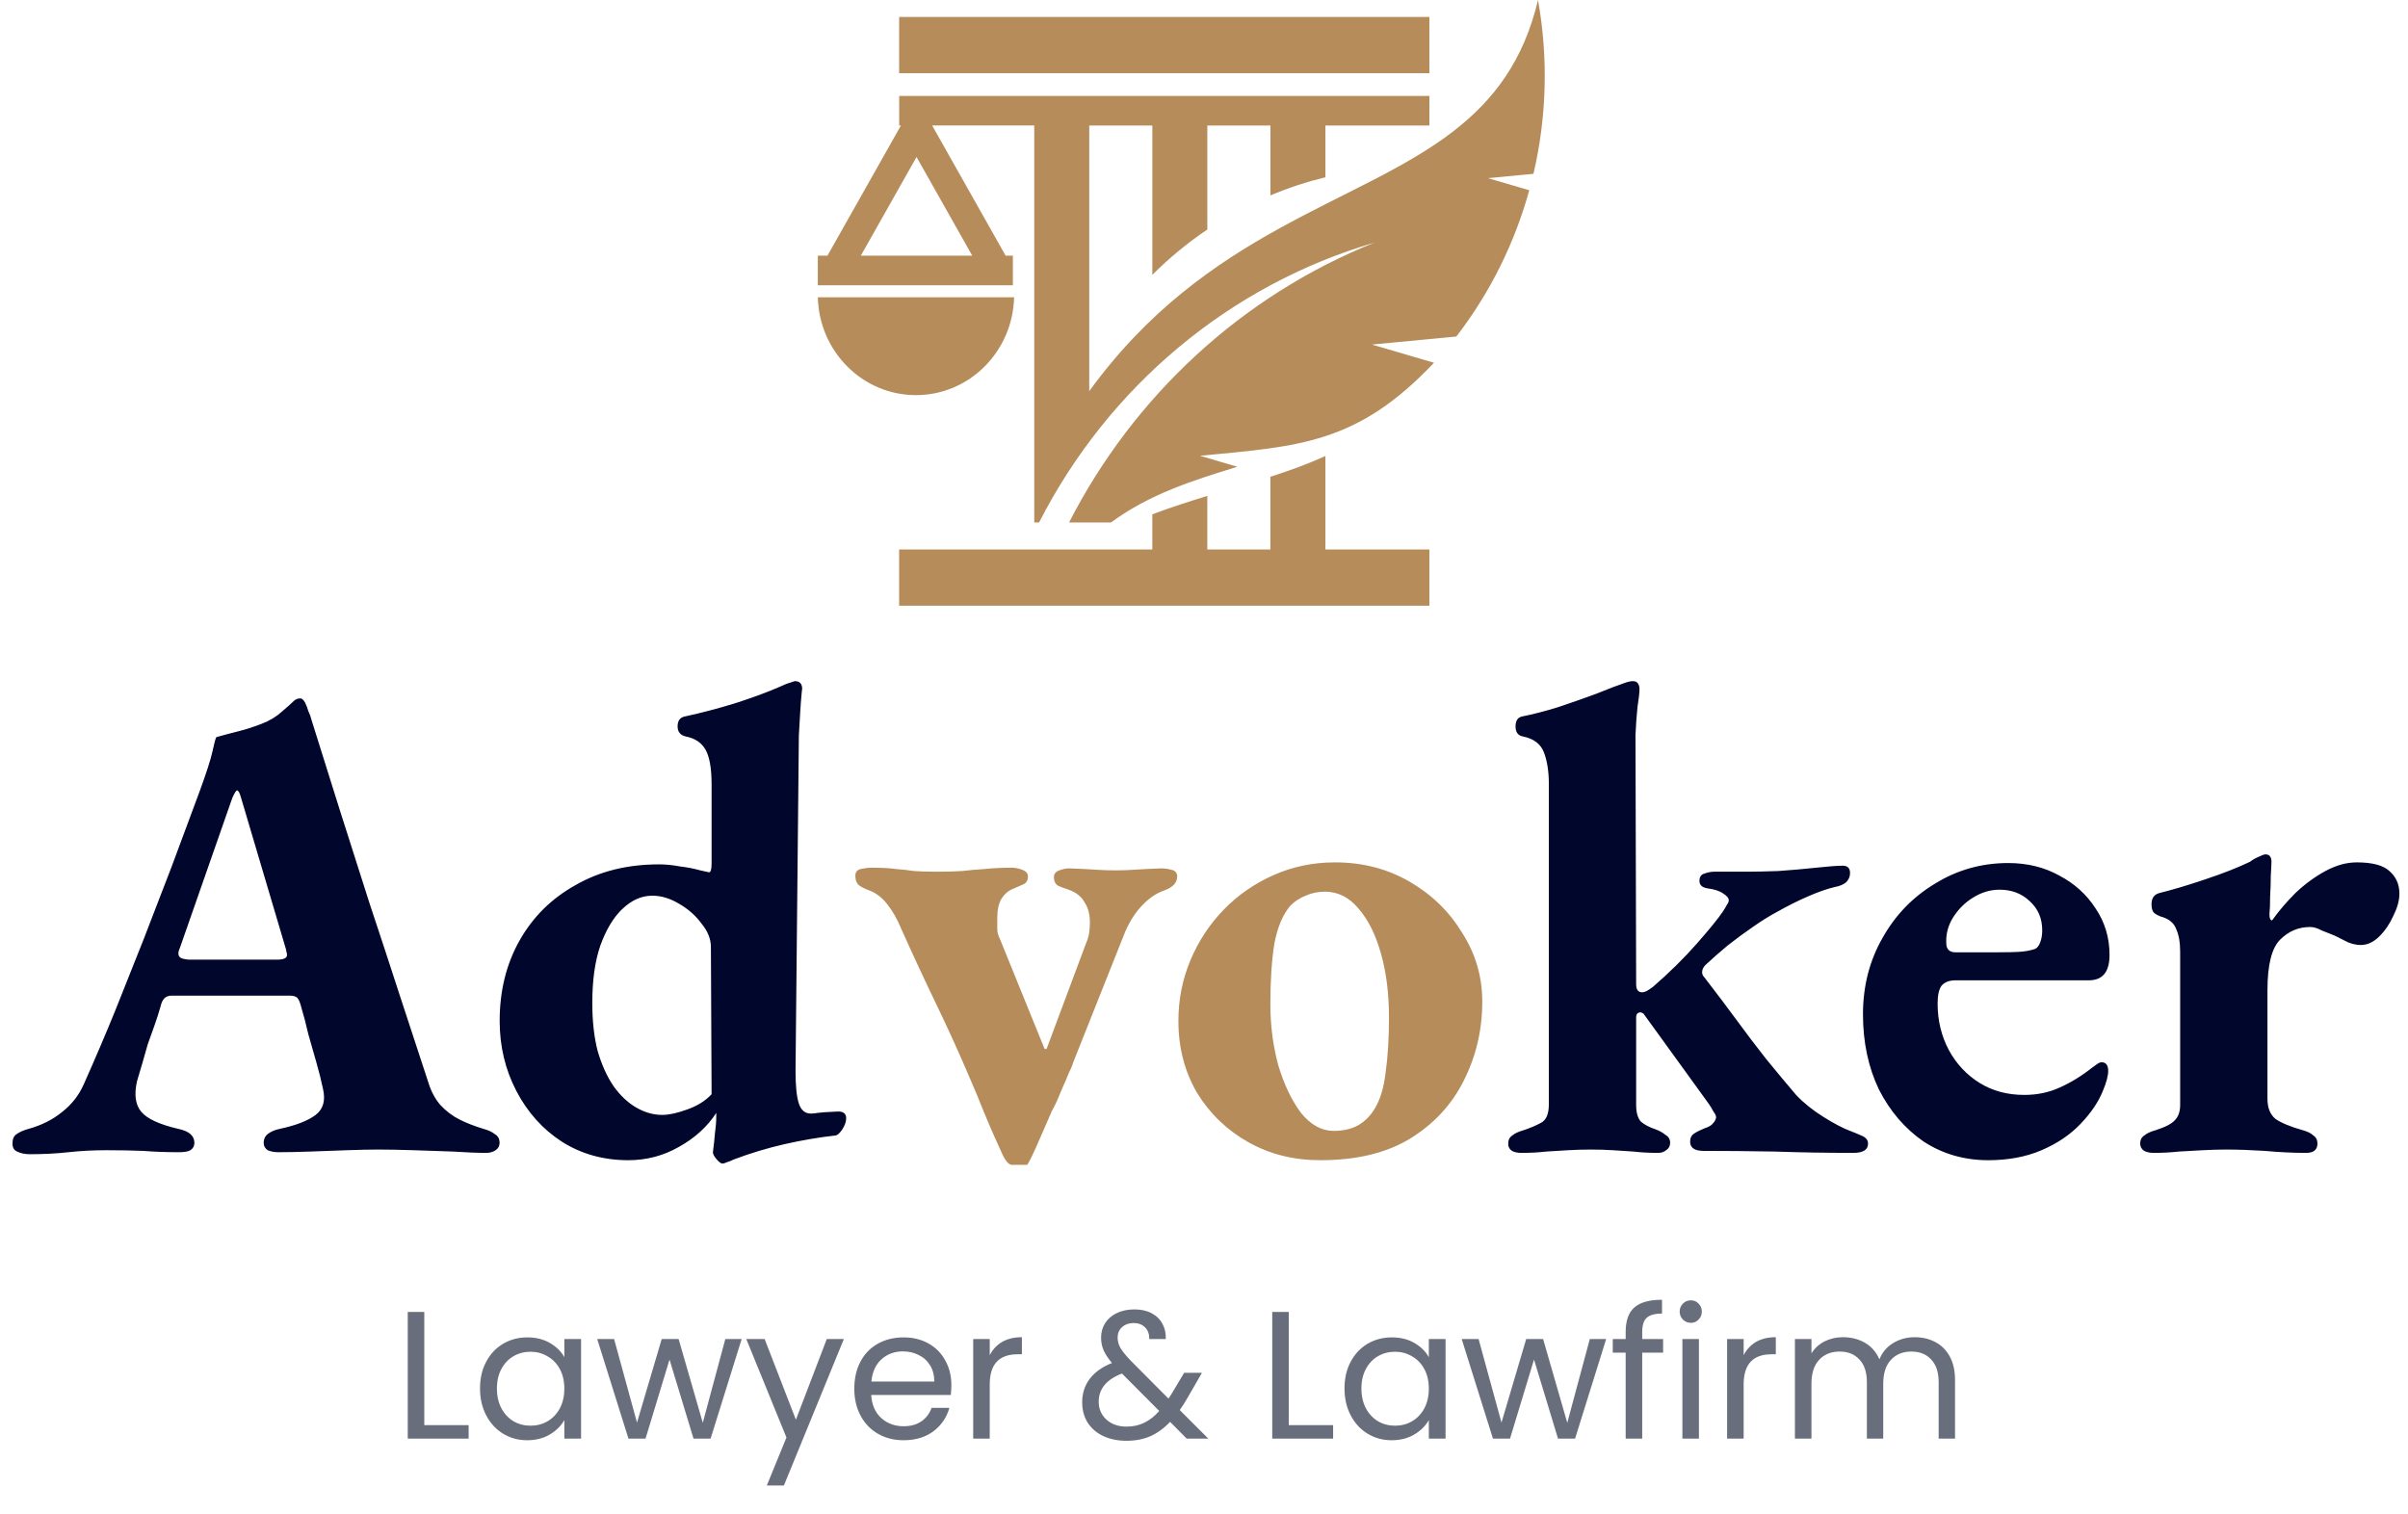
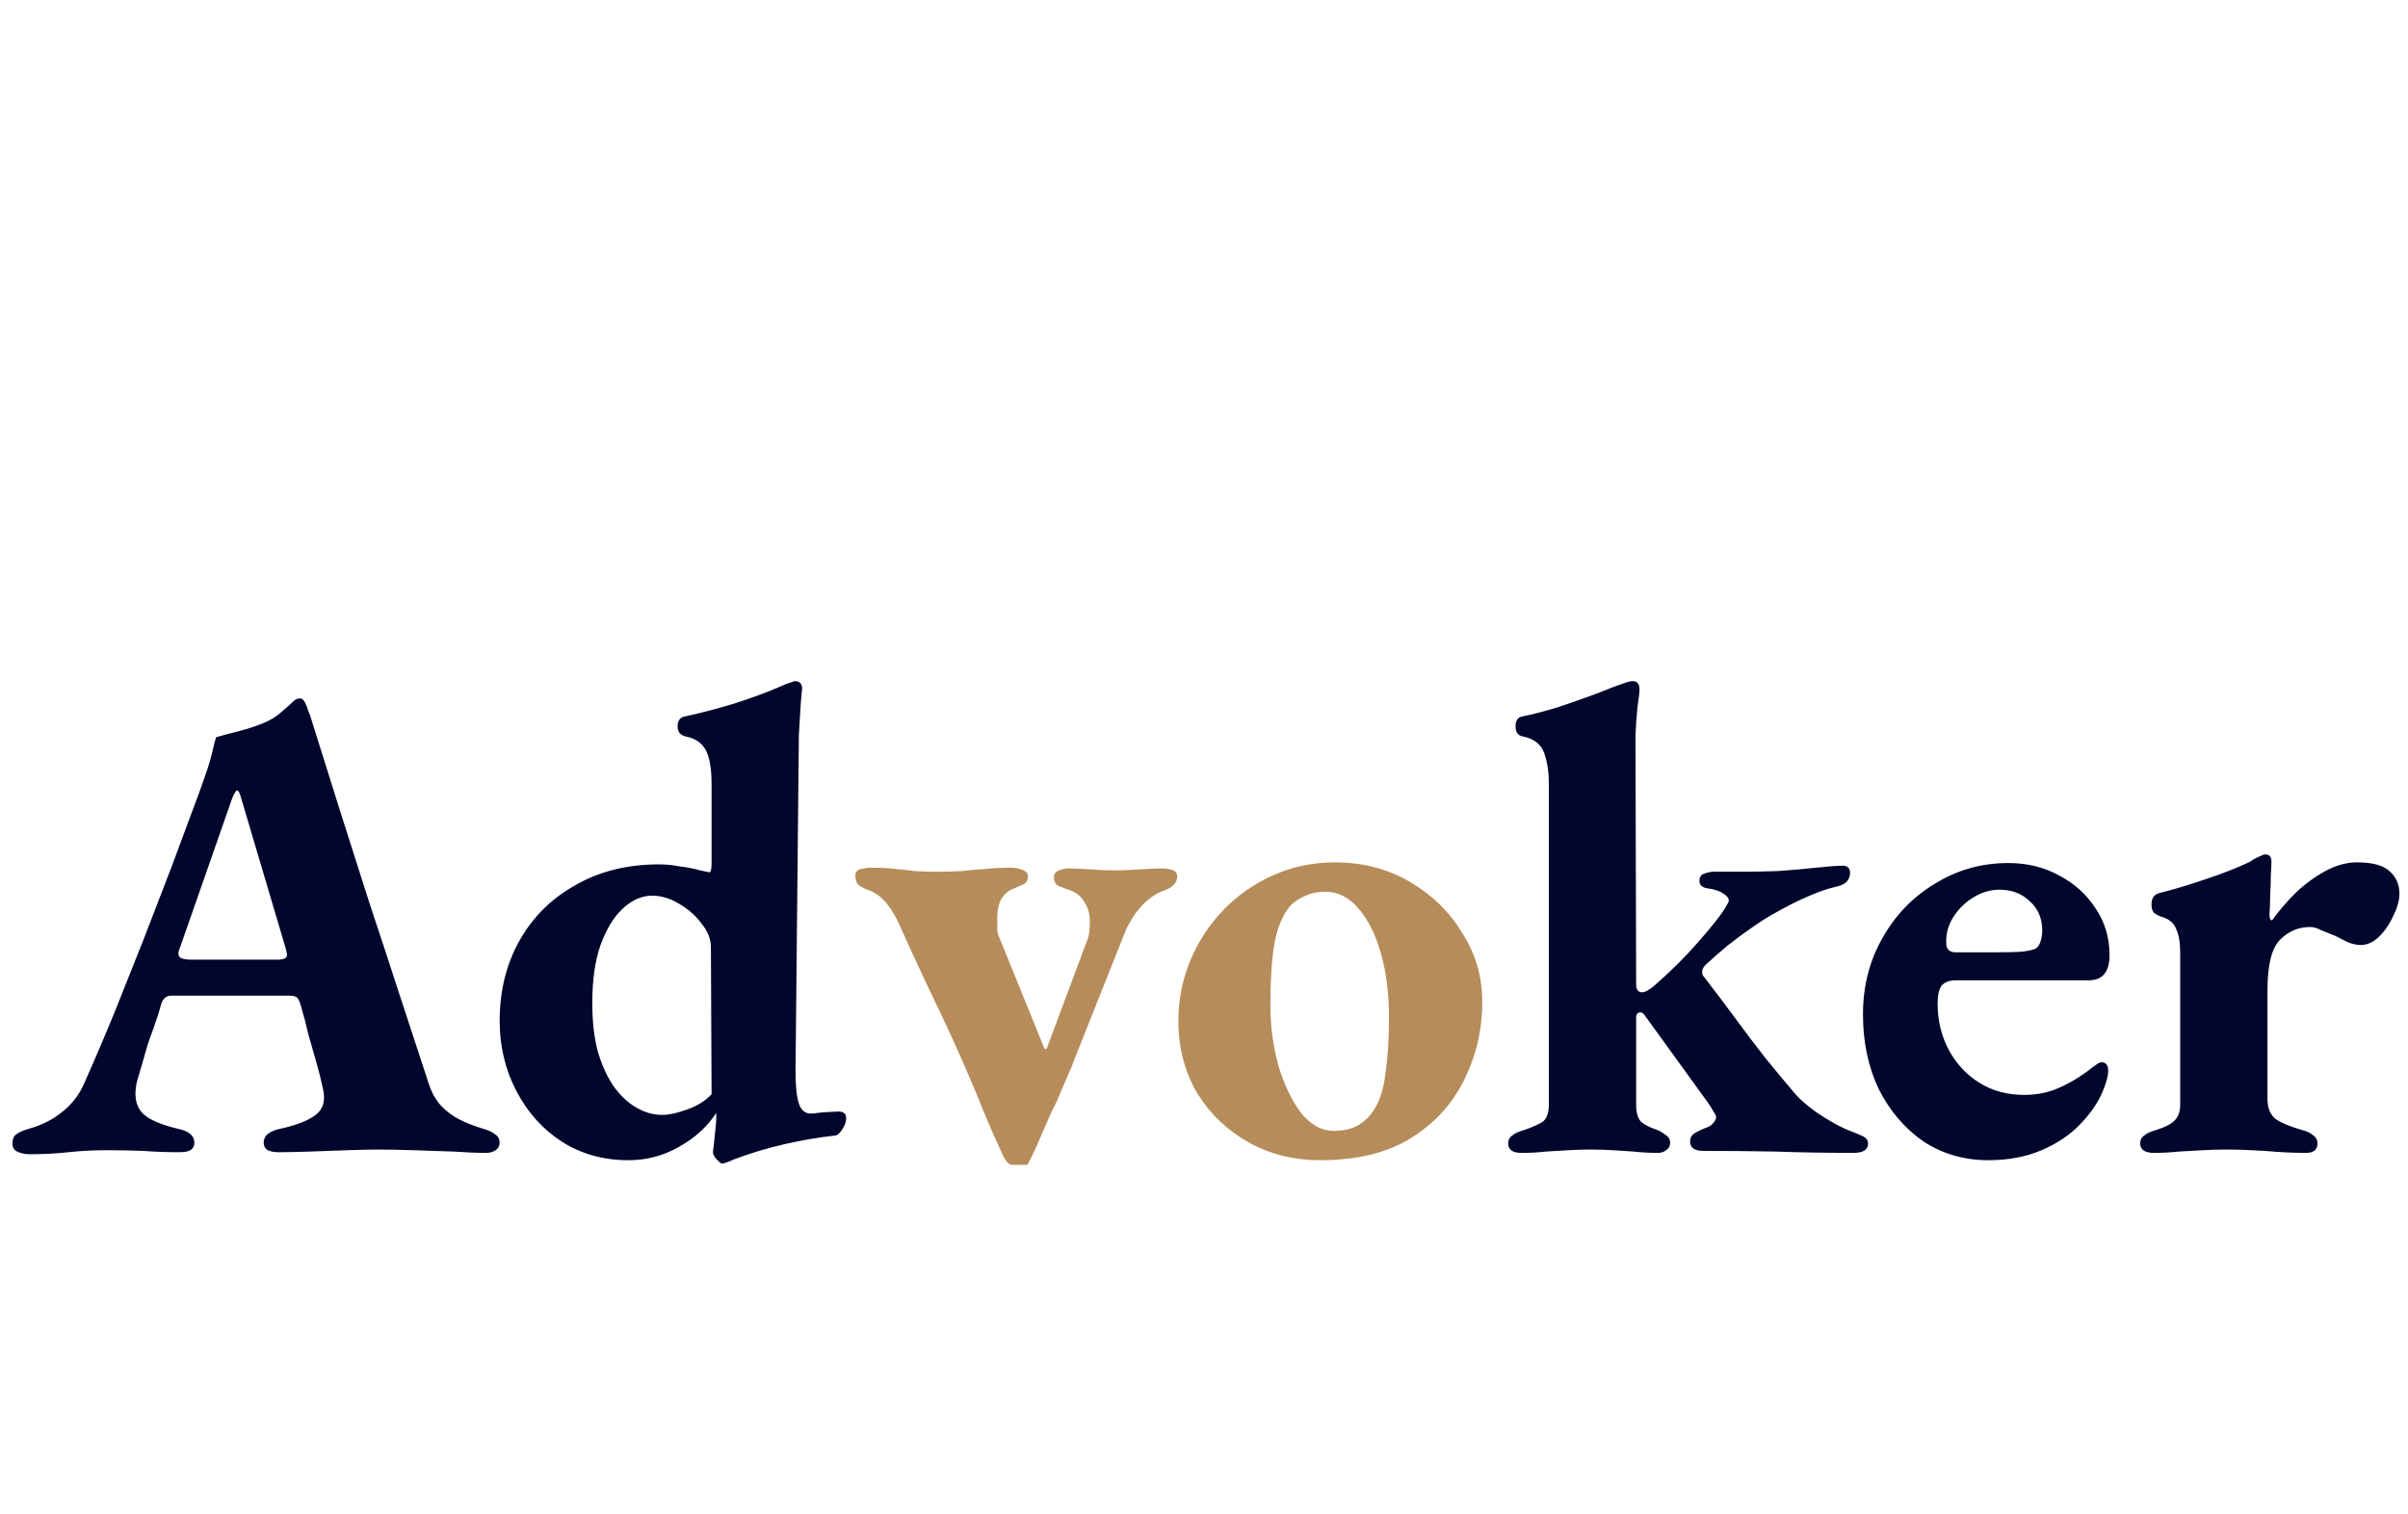
<svg xmlns="http://www.w3.org/2000/svg" width="159" height="100" viewBox="0 0 159 100" fill="none">
-   <path fill-rule="evenodd" clip-rule="evenodd" d="M59.371 4.834H94.383V1.121H59.371V4.834ZM65.299 19.63H54.001C54.088 23.215 56.955 26.093 60.481 26.093C64.006 26.093 66.874 23.215 66.96 19.63H66.88H65.299ZM56.84 16.883L60.519 10.367L64.197 16.883H56.84ZM71.35 36.287H76.087V34.501V33.964C77.308 33.504 78.522 33.115 79.719 32.749V36.287H83.884V31.485C85.127 31.084 86.341 30.648 87.516 30.114V36.287H94.383V40H87.516H83.884H79.719H76.087H59.371V36.287H68.291H71.312H71.35ZM90.755 16.021C81.196 18.825 73.199 25.514 68.61 34.502H68.363H68.291V8.287H61.55L61.621 8.413L66.401 16.883H66.88V17.731V17.919V18.837H65.3C61.528 18.837 57.762 18.837 54 18.837V16.884H54.636L59.417 8.414L59.489 8.288H59.373V6.336H94.384V8.288H87.517V11.703C86.272 12.007 85.059 12.408 83.886 12.904V8.288H79.72V15.157C78.424 16.03 77.207 17.032 76.089 18.148V8.288H71.923V25.83C79.668 15.16 89.66 13.55 95.993 8.646H95.995V8.643C98.612 6.615 100.604 4.025 101.554 0C102.245 3.852 102.124 7.759 101.254 11.478L98.248 11.764L100.977 12.564C100.017 16.04 98.394 19.329 96.162 22.223L90.589 22.754L94.687 23.955C89.628 29.298 85.833 29.471 79.232 30.098L81.705 30.824C78.736 31.729 75.868 32.65 73.359 34.502H70.589C74.871 26.152 81.983 19.538 90.755 16.021Z" fill="#B68C5A" />
  <path d="M1.968 76.22C1.645 76.22 1.367 76.161 1.132 76.044C0.927 75.956 0.824 75.78 0.824 75.516C0.824 75.223 0.912 75.017 1.088 74.9C1.293 74.753 1.557 74.636 1.88 74.548C2.731 74.313 3.464 73.947 4.08 73.448C4.725 72.949 5.209 72.333 5.532 71.6C6.265 69.957 6.955 68.344 7.6 66.76C8.245 65.147 8.876 63.563 9.492 62.008C10.108 60.424 10.724 58.825 11.34 57.212C11.956 55.569 12.572 53.912 13.188 52.24C13.628 51.037 13.907 50.172 14.024 49.644C14.141 49.087 14.229 48.764 14.288 48.676C14.816 48.529 15.315 48.397 15.784 48.28C16.253 48.163 16.752 48.001 17.28 47.796C17.808 47.591 18.248 47.327 18.6 47.004C18.981 46.681 19.26 46.432 19.436 46.256C19.553 46.168 19.671 46.124 19.788 46.124C19.905 46.095 20.023 46.183 20.14 46.388C20.228 46.564 20.301 46.755 20.36 46.96C20.448 47.136 20.521 47.341 20.58 47.576C21.196 49.541 21.827 51.551 22.472 53.604C23.117 55.628 23.763 57.652 24.408 59.676C25.083 61.7 25.743 63.709 26.388 65.704C27.033 67.669 27.664 69.591 28.28 71.468C28.456 72.055 28.72 72.553 29.072 72.964C29.453 73.375 29.879 73.697 30.348 73.932C30.817 74.167 31.345 74.372 31.932 74.548C32.255 74.636 32.504 74.753 32.68 74.9C32.885 75.017 32.988 75.208 32.988 75.472C32.988 75.677 32.9 75.839 32.724 75.956C32.548 76.073 32.343 76.132 32.108 76.132C31.521 76.132 30.788 76.103 29.908 76.044C29.057 76.015 28.192 75.985 27.312 75.956C26.432 75.927 25.655 75.912 24.98 75.912C24.423 75.912 23.733 75.927 22.912 75.956C22.12 75.985 21.313 76.015 20.492 76.044C19.671 76.073 18.967 76.088 18.38 76.088C18.116 76.088 17.881 76.044 17.676 75.956C17.5 75.839 17.412 75.677 17.412 75.472C17.412 75.208 17.515 75.003 17.72 74.856C17.925 74.709 18.175 74.607 18.468 74.548C19.553 74.313 20.345 74.005 20.844 73.624C21.343 73.243 21.504 72.671 21.328 71.908C21.211 71.351 21.064 70.764 20.888 70.148C20.712 69.532 20.536 68.916 20.36 68.3C20.213 67.655 20.052 67.039 19.876 66.452C19.817 66.217 19.744 66.041 19.656 65.924C19.568 65.807 19.392 65.748 19.128 65.748H11.34C11.135 65.748 10.973 65.807 10.856 65.924C10.739 66.041 10.651 66.232 10.592 66.496C10.475 66.907 10.343 67.317 10.196 67.728C10.049 68.139 9.903 68.549 9.756 68.96C9.639 69.371 9.521 69.781 9.404 70.192C9.287 70.603 9.169 70.999 9.052 71.38C8.847 72.26 8.935 72.935 9.316 73.404C9.697 73.873 10.519 74.255 11.78 74.548C12.484 74.695 12.836 75.003 12.836 75.472C12.836 75.677 12.748 75.839 12.572 75.956C12.425 76.044 12.176 76.088 11.824 76.088C10.973 76.088 10.181 76.059 9.448 76C8.715 75.971 7.908 75.956 7.028 75.956C6.148 75.956 5.312 76 4.52 76.088C3.728 76.176 2.877 76.22 1.968 76.22ZM12.572 63.372H18.292C18.732 63.372 18.952 63.269 18.952 63.064C18.952 62.976 18.937 62.903 18.908 62.844C18.908 62.785 18.893 62.712 18.864 62.624L15.916 52.68C15.828 52.357 15.74 52.196 15.652 52.196C15.593 52.196 15.491 52.357 15.344 52.68L11.868 62.624C11.809 62.741 11.78 62.859 11.78 62.976C11.78 63.123 11.853 63.225 12 63.284C12.176 63.343 12.367 63.372 12.572 63.372ZM47.69 76.836C47.602 76.836 47.469 76.733 47.294 76.528C47.147 76.352 47.074 76.205 47.074 76.088C47.132 75.648 47.176 75.237 47.206 74.856C47.264 74.445 47.294 74.079 47.294 73.756V73.492C46.707 74.401 45.886 75.149 44.83 75.736C43.803 76.323 42.688 76.616 41.486 76.616C39.843 76.616 38.376 76.205 37.086 75.384C35.824 74.563 34.827 73.448 34.093 72.04C33.36 70.632 32.993 69.092 32.993 67.42C32.993 65.425 33.434 63.651 34.313 62.096C35.194 60.541 36.425 59.324 38.01 58.444C39.593 57.535 41.427 57.08 43.51 57.08C43.95 57.08 44.404 57.124 44.873 57.212C45.372 57.271 45.827 57.359 46.237 57.476C46.648 57.564 46.839 57.608 46.809 57.608C46.927 57.608 46.986 57.417 46.986 57.036V51.8C46.986 50.744 46.853 49.981 46.59 49.512C46.325 49.043 45.886 48.749 45.27 48.632C44.917 48.544 44.742 48.324 44.742 47.972C44.742 47.591 44.903 47.371 45.225 47.312C46.311 47.077 47.425 46.784 48.569 46.432C49.743 46.051 50.696 45.699 51.429 45.376C51.811 45.2 52.075 45.097 52.221 45.068C52.368 45.009 52.456 44.98 52.486 44.98C52.808 44.98 52.969 45.156 52.969 45.508C52.969 45.42 52.955 45.537 52.925 45.86C52.896 46.153 52.867 46.549 52.837 47.048C52.808 47.547 52.779 48.045 52.749 48.544L52.529 70.72C52.529 71.717 52.603 72.436 52.749 72.876C52.896 73.316 53.16 73.536 53.541 73.536C53.688 73.536 53.835 73.521 53.981 73.492C54.157 73.463 54.583 73.433 55.258 73.404C55.668 73.375 55.873 73.521 55.873 73.844C55.873 74.079 55.785 74.328 55.609 74.592C55.434 74.856 55.272 74.988 55.126 74.988C54.069 75.105 52.955 75.296 51.782 75.56C50.638 75.824 49.523 76.161 48.438 76.572C48.261 76.66 48.115 76.719 47.998 76.748C47.88 76.807 47.778 76.836 47.69 76.836ZM43.73 73.624C44.169 73.624 44.712 73.507 45.358 73.272C46.032 73.037 46.575 72.7 46.986 72.26L46.941 62.536C46.941 62.008 46.736 61.495 46.325 60.996C45.944 60.468 45.446 60.028 44.83 59.676C44.243 59.324 43.656 59.148 43.069 59.148C42.365 59.148 41.706 59.441 41.09 60.028C40.503 60.585 40.019 61.392 39.638 62.448C39.285 63.475 39.109 64.736 39.109 66.232C39.109 67.435 39.227 68.491 39.462 69.4C39.725 70.309 40.078 71.087 40.517 71.732C40.958 72.348 41.456 72.817 42.014 73.14C42.571 73.463 43.143 73.624 43.73 73.624ZM100.467 76.132C99.88 76.132 99.587 75.927 99.587 75.516C99.587 75.281 99.675 75.105 99.851 74.988C100.027 74.841 100.276 74.724 100.599 74.636C101.039 74.489 101.42 74.328 101.743 74.152C102.095 73.976 102.271 73.565 102.271 72.92V51.8C102.271 50.979 102.168 50.289 101.963 49.732C101.757 49.145 101.288 48.779 100.555 48.632C100.232 48.573 100.071 48.353 100.071 47.972C100.071 47.591 100.217 47.371 100.511 47.312C101.244 47.165 102.036 46.96 102.887 46.696C103.767 46.403 104.603 46.109 105.395 45.816C106.187 45.493 106.803 45.259 107.243 45.112C107.477 45.024 107.668 44.98 107.815 44.98C107.991 44.98 108.108 45.039 108.167 45.156C108.225 45.244 108.255 45.361 108.255 45.508C108.255 45.743 108.211 46.139 108.123 46.696C108.064 47.253 108.02 47.869 107.991 48.544L108.035 65C108.035 65.352 108.167 65.528 108.431 65.528C108.519 65.528 108.621 65.499 108.739 65.44C108.885 65.352 109.017 65.264 109.135 65.176C110.22 64.237 111.188 63.284 112.039 62.316C112.889 61.348 113.461 60.644 113.755 60.204C113.872 60.028 113.96 59.881 114.019 59.764C114.107 59.647 114.151 59.544 114.151 59.456C114.151 59.309 114.033 59.163 113.799 59.016C113.564 58.84 113.212 58.723 112.743 58.664C112.391 58.605 112.215 58.444 112.215 58.18C112.215 57.916 112.317 57.755 112.523 57.696C112.757 57.608 112.977 57.564 113.183 57.564H115.339C115.867 57.564 116.556 57.549 117.407 57.52C118.257 57.461 119.093 57.388 119.915 57.3C120.736 57.212 121.323 57.168 121.675 57.168C121.997 57.168 122.159 57.329 122.159 57.652C122.159 57.887 122.071 58.092 121.895 58.268C121.719 58.415 121.469 58.517 121.147 58.576C120.648 58.693 120.061 58.899 119.387 59.192C118.712 59.485 118.037 59.823 117.363 60.204C116.864 60.468 116.321 60.805 115.735 61.216C115.177 61.597 114.62 62.008 114.063 62.448C113.535 62.888 113.051 63.313 112.611 63.724C112.464 63.871 112.391 64.032 112.391 64.208C112.391 64.296 112.42 64.384 112.479 64.472C112.537 64.531 112.596 64.604 112.655 64.692C113.359 65.601 114.033 66.496 114.679 67.376C115.324 68.256 115.969 69.107 116.615 69.928C117.26 70.72 117.92 71.512 118.595 72.304C119.093 72.832 119.695 73.316 120.399 73.756C121.103 74.196 121.689 74.504 122.159 74.68C122.393 74.768 122.643 74.871 122.907 74.988C123.2 75.105 123.347 75.281 123.347 75.516C123.347 75.927 123.024 76.132 122.379 76.132C120.619 76.132 118.888 76.103 117.187 76.044C115.515 76.015 113.945 76 112.479 76C111.892 76 111.599 75.795 111.599 75.384C111.599 75.149 111.687 74.973 111.863 74.856C112.039 74.739 112.273 74.621 112.567 74.504C112.831 74.416 113.007 74.313 113.095 74.196C113.212 74.079 113.285 73.947 113.315 73.8C113.315 73.683 113.256 73.551 113.139 73.404C113.051 73.228 112.933 73.037 112.787 72.832L108.519 66.936C108.431 66.877 108.357 66.848 108.299 66.848C108.123 66.877 108.035 66.98 108.035 67.156C108.035 67.596 108.035 68.051 108.035 68.52C108.035 68.989 108.035 69.444 108.035 69.884C108.035 70.353 108.035 70.867 108.035 71.424C108.035 71.952 108.035 72.465 108.035 72.964C108.035 73.463 108.137 73.829 108.343 74.064C108.577 74.269 108.915 74.445 109.355 74.592C109.589 74.68 109.795 74.797 109.971 74.944C110.176 75.061 110.279 75.237 110.279 75.472C110.279 75.677 110.191 75.839 110.015 75.956C109.868 76.073 109.692 76.132 109.487 76.132C108.9 76.132 108.357 76.103 107.859 76.044C107.389 76.015 106.935 75.985 106.495 75.956C106.055 75.927 105.571 75.912 105.043 75.912C104.544 75.912 104.045 75.927 103.547 75.956C103.077 75.985 102.593 76.015 102.095 76.044C101.596 76.103 101.053 76.132 100.467 76.132ZM131.284 76.616C129.7 76.616 128.277 76.205 127.016 75.384C125.784 74.533 124.801 73.389 124.068 71.952C123.364 70.485 123.012 68.828 123.012 66.98C123.012 65.132 123.437 63.46 124.288 61.964C125.139 60.439 126.297 59.236 127.764 58.356C129.231 57.447 130.844 56.992 132.604 56.992C133.865 56.992 134.995 57.271 135.992 57.828C136.989 58.356 137.781 59.075 138.368 59.984C138.984 60.893 139.292 61.92 139.292 63.064C139.292 64.179 138.837 64.736 137.928 64.736H129.128C128.717 64.736 128.409 64.853 128.204 65.088C128.028 65.323 127.94 65.719 127.94 66.276C127.94 67.391 128.189 68.417 128.688 69.356C129.187 70.265 129.861 70.984 130.712 71.512C131.563 72.04 132.545 72.304 133.66 72.304C134.511 72.304 135.288 72.143 135.992 71.82C136.725 71.497 137.444 71.057 138.148 70.5C138.265 70.412 138.368 70.339 138.456 70.28C138.573 70.192 138.676 70.148 138.764 70.148C139.057 70.148 139.204 70.339 139.204 70.72C139.204 71.043 139.087 71.483 138.852 72.04C138.559 72.773 138.06 73.507 137.356 74.24C136.681 74.944 135.831 75.516 134.804 75.956C133.777 76.396 132.604 76.616 131.284 76.616ZM129.128 62.888H131.768C132.589 62.888 133.161 62.873 133.484 62.844C133.807 62.815 134.1 62.756 134.364 62.668C134.511 62.609 134.628 62.463 134.716 62.228C134.804 61.993 134.848 61.729 134.848 61.436C134.848 60.644 134.569 59.999 134.012 59.5C133.484 59.001 132.824 58.752 132.032 58.752C131.416 58.752 130.829 58.928 130.272 59.28C129.744 59.603 129.304 60.043 128.952 60.6C128.629 61.128 128.483 61.685 128.512 62.272C128.512 62.683 128.717 62.888 129.128 62.888ZM142.196 76.132C141.961 76.132 141.756 76.088 141.58 76C141.404 75.883 141.316 75.721 141.316 75.516C141.316 75.281 141.404 75.105 141.58 74.988C141.756 74.841 142.005 74.724 142.328 74.636C142.973 74.431 143.398 74.211 143.604 73.976C143.838 73.741 143.956 73.404 143.956 72.964V62.844C143.956 62.228 143.868 61.729 143.692 61.348C143.545 60.937 143.193 60.659 142.636 60.512C142.489 60.453 142.357 60.38 142.24 60.292C142.122 60.175 142.064 59.984 142.064 59.72C142.064 59.309 142.24 59.06 142.592 58.972C143.53 58.737 144.557 58.429 145.672 58.048C146.816 57.667 147.784 57.285 148.576 56.904C148.722 56.787 148.898 56.684 149.104 56.596C149.338 56.479 149.5 56.42 149.588 56.42C149.852 56.42 149.984 56.581 149.984 56.904C149.984 57.051 149.969 57.359 149.94 57.828C149.94 58.268 149.925 58.723 149.896 59.192C149.896 59.661 149.881 60.057 149.852 60.38C149.852 60.644 149.91 60.776 150.028 60.776C150.468 60.16 150.981 59.559 151.568 58.972C152.184 58.385 152.844 57.901 153.548 57.52C154.252 57.139 154.941 56.948 155.616 56.948C156.642 56.948 157.361 57.139 157.772 57.52C158.212 57.901 158.432 58.4 158.432 59.016C158.432 59.456 158.3 59.94 158.036 60.468C157.801 60.996 157.493 61.451 157.112 61.832C156.73 62.213 156.32 62.404 155.88 62.404C155.616 62.404 155.337 62.345 155.044 62.228C154.75 62.081 154.457 61.935 154.164 61.788C153.87 61.671 153.577 61.553 153.284 61.436C153.02 61.289 152.77 61.216 152.536 61.216C151.773 61.216 151.113 61.495 150.556 62.052C149.998 62.609 149.72 63.724 149.72 65.396V72.568C149.72 73.155 149.896 73.595 150.248 73.888C150.629 74.152 151.23 74.401 152.052 74.636C152.374 74.724 152.609 74.841 152.756 74.988C152.932 75.105 153.02 75.281 153.02 75.516C153.02 75.927 152.77 76.132 152.272 76.132C151.392 76.132 150.482 76.088 149.544 76C148.605 75.941 147.754 75.912 146.992 75.912C146.493 75.912 145.98 75.927 145.452 75.956C144.953 75.985 144.425 76.015 143.868 76.044C143.34 76.103 142.782 76.132 142.196 76.132Z" fill="#00062C" />
  <path d="M66.818 76.924C66.642 76.924 66.451 76.733 66.246 76.352C66.07 75.971 65.865 75.516 65.63 74.988C65.395 74.46 65.146 73.873 64.882 73.228C64.618 72.553 64.368 71.952 64.134 71.424C63.401 69.693 62.638 68.007 61.846 66.364C61.054 64.721 60.276 63.049 59.514 61.348C59.25 60.703 58.942 60.16 58.59 59.72C58.238 59.251 57.798 58.928 57.27 58.752C56.977 58.635 56.771 58.517 56.654 58.4C56.536 58.253 56.478 58.063 56.478 57.828C56.478 57.593 56.595 57.447 56.83 57.388C57.094 57.329 57.328 57.3 57.534 57.3C58.238 57.3 58.781 57.329 59.162 57.388C59.572 57.417 59.968 57.461 60.35 57.52C60.731 57.549 61.245 57.564 61.89 57.564C62.506 57.564 63.048 57.549 63.518 57.52C64.016 57.461 64.515 57.417 65.014 57.388C65.542 57.329 66.143 57.3 66.818 57.3C67.023 57.3 67.243 57.344 67.478 57.432C67.742 57.52 67.874 57.667 67.874 57.872C67.874 58.136 67.771 58.312 67.566 58.4C67.361 58.488 67.126 58.591 66.862 58.708C66.569 58.825 66.319 59.045 66.114 59.368C65.938 59.691 65.85 60.101 65.85 60.6C65.85 60.864 65.85 61.113 65.85 61.348C65.85 61.553 65.909 61.773 66.026 62.008L68.974 69.268C69.003 69.268 69.018 69.268 69.018 69.268C69.047 69.268 69.076 69.268 69.106 69.268L71.702 62.316C71.819 62.052 71.892 61.803 71.922 61.568C71.951 61.333 71.966 61.113 71.966 60.908C71.966 60.38 71.849 59.94 71.614 59.588C71.409 59.207 71.056 58.928 70.558 58.752C70.294 58.664 70.059 58.576 69.854 58.488C69.678 58.371 69.59 58.18 69.59 57.916C69.59 57.711 69.707 57.564 69.942 57.476C70.177 57.388 70.397 57.344 70.602 57.344C71.394 57.373 71.981 57.403 72.362 57.432C72.772 57.461 73.198 57.476 73.638 57.476C74.078 57.476 74.503 57.461 74.914 57.432C75.325 57.403 75.911 57.373 76.674 57.344C76.879 57.344 77.099 57.373 77.334 57.432C77.598 57.491 77.73 57.637 77.73 57.872C77.73 58.283 77.451 58.591 76.894 58.796C76.366 58.972 75.867 59.309 75.398 59.808C74.958 60.277 74.591 60.849 74.298 61.524L70.866 70.148C70.807 70.353 70.704 70.603 70.558 70.896C70.441 71.189 70.308 71.497 70.162 71.82C70.044 72.113 69.927 72.392 69.81 72.656C69.692 72.92 69.575 73.155 69.458 73.36C69.37 73.565 69.223 73.903 69.018 74.372C68.812 74.841 68.607 75.311 68.402 75.78C68.197 76.249 68.006 76.631 67.83 76.924H66.818ZM87.182 76.616C85.422 76.616 83.838 76.22 82.43 75.428C81.022 74.636 79.893 73.551 79.042 72.172C78.221 70.764 77.81 69.18 77.81 67.42C77.81 66.012 78.074 64.677 78.602 63.416C79.13 62.155 79.863 61.04 80.802 60.072C81.741 59.104 82.841 58.341 84.102 57.784C85.363 57.227 86.713 56.948 88.15 56.948C89.969 56.948 91.611 57.373 93.078 58.224C94.545 59.075 95.703 60.204 96.554 61.612C97.434 62.991 97.874 64.501 97.874 66.144C97.874 68.021 97.463 69.767 96.642 71.38C95.85 72.964 94.662 74.24 93.078 75.208C91.523 76.147 89.558 76.616 87.182 76.616ZM88.062 74.68C88.678 74.68 89.206 74.563 89.646 74.328C90.115 74.064 90.497 73.683 90.79 73.184C91.142 72.597 91.377 71.805 91.494 70.808C91.641 69.781 91.714 68.579 91.714 67.2C91.714 65.616 91.538 64.208 91.186 62.976C90.834 61.715 90.335 60.717 89.69 59.984C89.074 59.251 88.341 58.884 87.49 58.884C87.021 58.884 86.595 58.972 86.214 59.148C85.833 59.295 85.495 59.515 85.202 59.808C84.703 60.395 84.351 61.231 84.146 62.316C83.97 63.401 83.882 64.736 83.882 66.32C83.882 67.728 84.058 69.077 84.41 70.368C84.791 71.629 85.29 72.671 85.906 73.492C86.551 74.284 87.27 74.68 88.062 74.68Z" fill="#B68C5A" />
-   <path d="M28.016 94.112H30.944V95H26.924V86.636H28.016V94.112ZM31.696 91.688C31.696 91.016 31.832 90.428 32.104 89.924C32.376 89.412 32.748 89.016 33.22 88.736C33.7 88.456 34.232 88.316 34.816 88.316C35.392 88.316 35.892 88.44 36.316 88.688C36.74 88.936 37.056 89.248 37.264 89.624V88.424H38.368V95H37.264V93.776C37.048 94.16 36.724 94.48 36.292 94.736C35.868 94.984 35.372 95.108 34.804 95.108C34.22 95.108 33.692 94.964 33.22 94.676C32.748 94.388 32.376 93.984 32.104 93.464C31.832 92.944 31.696 92.352 31.696 91.688ZM37.264 91.7C37.264 91.204 37.164 90.772 36.964 90.404C36.764 90.036 36.492 89.756 36.148 89.564C35.812 89.364 35.44 89.264 35.032 89.264C34.624 89.264 34.252 89.36 33.916 89.552C33.58 89.744 33.312 90.024 33.112 90.392C32.912 90.76 32.812 91.192 32.812 91.688C32.812 92.192 32.912 92.632 33.112 93.008C33.312 93.376 33.58 93.66 33.916 93.86C34.252 94.052 34.624 94.148 35.032 94.148C35.44 94.148 35.812 94.052 36.148 93.86C36.492 93.66 36.764 93.376 36.964 93.008C37.164 92.632 37.264 92.196 37.264 91.7ZM48.973 88.424L46.921 95H45.793L44.209 89.78L42.625 95H41.497L39.433 88.424H40.549L42.061 93.944L43.693 88.424H44.809L46.405 93.956L47.893 88.424H48.973ZM55.721 88.424L51.761 98.096H50.633L51.929 94.928L49.277 88.424H50.489L52.553 93.752L54.593 88.424H55.721ZM62.819 91.46C62.819 91.668 62.806 91.888 62.782 92.12H57.526C57.566 92.768 57.786 93.276 58.187 93.644C58.594 94.004 59.087 94.184 59.663 94.184C60.135 94.184 60.526 94.076 60.839 93.86C61.158 93.636 61.383 93.34 61.511 92.972H62.687C62.511 93.604 62.158 94.12 61.63 94.52C61.102 94.912 60.447 95.108 59.663 95.108C59.038 95.108 58.478 94.968 57.983 94.688C57.495 94.408 57.111 94.012 56.831 93.5C56.55 92.98 56.41 92.38 56.41 91.7C56.41 91.02 56.547 90.424 56.819 89.912C57.09 89.4 57.471 89.008 57.959 88.736C58.455 88.456 59.023 88.316 59.663 88.316C60.286 88.316 60.839 88.452 61.319 88.724C61.798 88.996 62.166 89.372 62.422 89.852C62.687 90.324 62.819 90.86 62.819 91.46ZM61.691 91.232C61.691 90.816 61.599 90.46 61.414 90.164C61.23 89.86 60.978 89.632 60.658 89.48C60.346 89.32 59.998 89.24 59.614 89.24C59.062 89.24 58.59 89.416 58.199 89.768C57.815 90.12 57.594 90.608 57.538 91.232H61.691ZM65.352 89.492C65.544 89.116 65.816 88.824 66.168 88.616C66.528 88.408 66.964 88.304 67.476 88.304V89.432H67.188C65.964 89.432 65.352 90.096 65.352 91.424V95H64.26V88.424H65.352V89.492ZM78.356 95L77.264 93.896C76.856 94.32 76.42 94.636 75.956 94.844C75.492 95.044 74.968 95.144 74.384 95.144C73.808 95.144 73.296 95.04 72.848 94.832C72.408 94.624 72.064 94.328 71.816 93.944C71.576 93.56 71.456 93.112 71.456 92.6C71.456 92.016 71.62 91.504 71.948 91.064C72.284 90.616 72.776 90.264 73.424 90.008C73.168 89.704 72.984 89.424 72.872 89.168C72.76 88.912 72.704 88.632 72.704 88.328C72.704 87.976 72.792 87.66 72.968 87.38C73.152 87.092 73.412 86.868 73.748 86.708C74.084 86.548 74.472 86.468 74.912 86.468C75.344 86.468 75.72 86.552 76.04 86.72C76.36 86.888 76.6 87.124 76.76 87.428C76.92 87.724 76.992 88.056 76.976 88.424H75.884C75.892 88.096 75.8 87.84 75.608 87.656C75.416 87.464 75.168 87.368 74.864 87.368C74.544 87.368 74.284 87.46 74.084 87.644C73.892 87.82 73.796 88.048 73.796 88.328C73.796 88.568 73.86 88.8 73.988 89.024C74.124 89.248 74.348 89.524 74.66 89.852L77.156 92.36L77.372 92.024L78.188 90.656H79.364L78.38 92.36C78.244 92.6 78.084 92.852 77.9 93.116L79.784 95H78.356ZM74.384 94.208C74.816 94.208 75.204 94.124 75.548 93.956C75.9 93.788 76.232 93.528 76.544 93.176L74.084 90.704C73.06 91.096 72.548 91.716 72.548 92.564C72.548 93.036 72.716 93.428 73.052 93.74C73.396 94.052 73.84 94.208 74.384 94.208ZM85.098 94.112H88.026V95H84.006V86.636H85.098V94.112ZM88.778 91.688C88.778 91.016 88.914 90.428 89.186 89.924C89.458 89.412 89.83 89.016 90.302 88.736C90.782 88.456 91.314 88.316 91.898 88.316C92.474 88.316 92.974 88.44 93.398 88.688C93.822 88.936 94.138 89.248 94.346 89.624V88.424H95.45V95H94.346V93.776C94.13 94.16 93.806 94.48 93.374 94.736C92.95 94.984 92.454 95.108 91.886 95.108C91.302 95.108 90.774 94.964 90.302 94.676C89.83 94.388 89.458 93.984 89.186 93.464C88.914 92.944 88.778 92.352 88.778 91.688ZM94.346 91.7C94.346 91.204 94.246 90.772 94.046 90.404C93.846 90.036 93.574 89.756 93.23 89.564C92.894 89.364 92.522 89.264 92.114 89.264C91.706 89.264 91.334 89.36 90.998 89.552C90.662 89.744 90.394 90.024 90.194 90.392C89.994 90.76 89.894 91.192 89.894 91.688C89.894 92.192 89.994 92.632 90.194 93.008C90.394 93.376 90.662 93.66 90.998 93.86C91.334 94.052 91.706 94.148 92.114 94.148C92.522 94.148 92.894 94.052 93.23 93.86C93.574 93.66 93.846 93.376 94.046 93.008C94.246 92.632 94.346 92.196 94.346 91.7ZM106.055 88.424L104.003 95H102.875L101.291 89.78L99.707 95H98.579L96.515 88.424H97.631L99.143 93.944L100.775 88.424H101.891L103.487 93.956L104.975 88.424H106.055ZM109.815 89.324H108.435V95H107.343V89.324H106.491V88.424H107.343V87.956C107.343 87.22 107.531 86.684 107.907 86.348C108.291 86.004 108.903 85.832 109.743 85.832V86.744C109.263 86.744 108.923 86.84 108.723 87.032C108.531 87.216 108.435 87.524 108.435 87.956V88.424H109.815V89.324ZM111.652 87.356C111.444 87.356 111.268 87.284 111.124 87.14C110.98 86.996 110.908 86.82 110.908 86.612C110.908 86.404 110.98 86.228 111.124 86.084C111.268 85.94 111.444 85.868 111.652 85.868C111.852 85.868 112.02 85.94 112.156 86.084C112.3 86.228 112.372 86.404 112.372 86.612C112.372 86.82 112.3 86.996 112.156 87.14C112.02 87.284 111.852 87.356 111.652 87.356ZM112.18 88.424V95H111.088V88.424H112.18ZM115.133 89.492C115.325 89.116 115.597 88.824 115.949 88.616C116.309 88.408 116.745 88.304 117.257 88.304V89.432H116.969C115.745 89.432 115.133 90.096 115.133 91.424V95H114.041V88.424H115.133V89.492ZM126.426 88.304C126.938 88.304 127.394 88.412 127.794 88.628C128.194 88.836 128.51 89.152 128.742 89.576C128.974 90 129.09 90.516 129.09 91.124V95H128.01V91.28C128.01 90.624 127.846 90.124 127.518 89.78C127.198 89.428 126.762 89.252 126.21 89.252C125.642 89.252 125.19 89.436 124.854 89.804C124.518 90.164 124.35 90.688 124.35 91.376V95H123.27V91.28C123.27 90.624 123.106 90.124 122.778 89.78C122.458 89.428 122.022 89.252 121.47 89.252C120.902 89.252 120.45 89.436 120.114 89.804C119.778 90.164 119.61 90.688 119.61 91.376V95H118.518V88.424H119.61V89.372C119.826 89.028 120.114 88.764 120.474 88.58C120.842 88.396 121.246 88.304 121.686 88.304C122.238 88.304 122.726 88.428 123.15 88.676C123.574 88.924 123.89 89.288 124.098 89.768C124.282 89.304 124.586 88.944 125.01 88.688C125.434 88.432 125.906 88.304 126.426 88.304Z" fill="#696E7C" />
</svg>